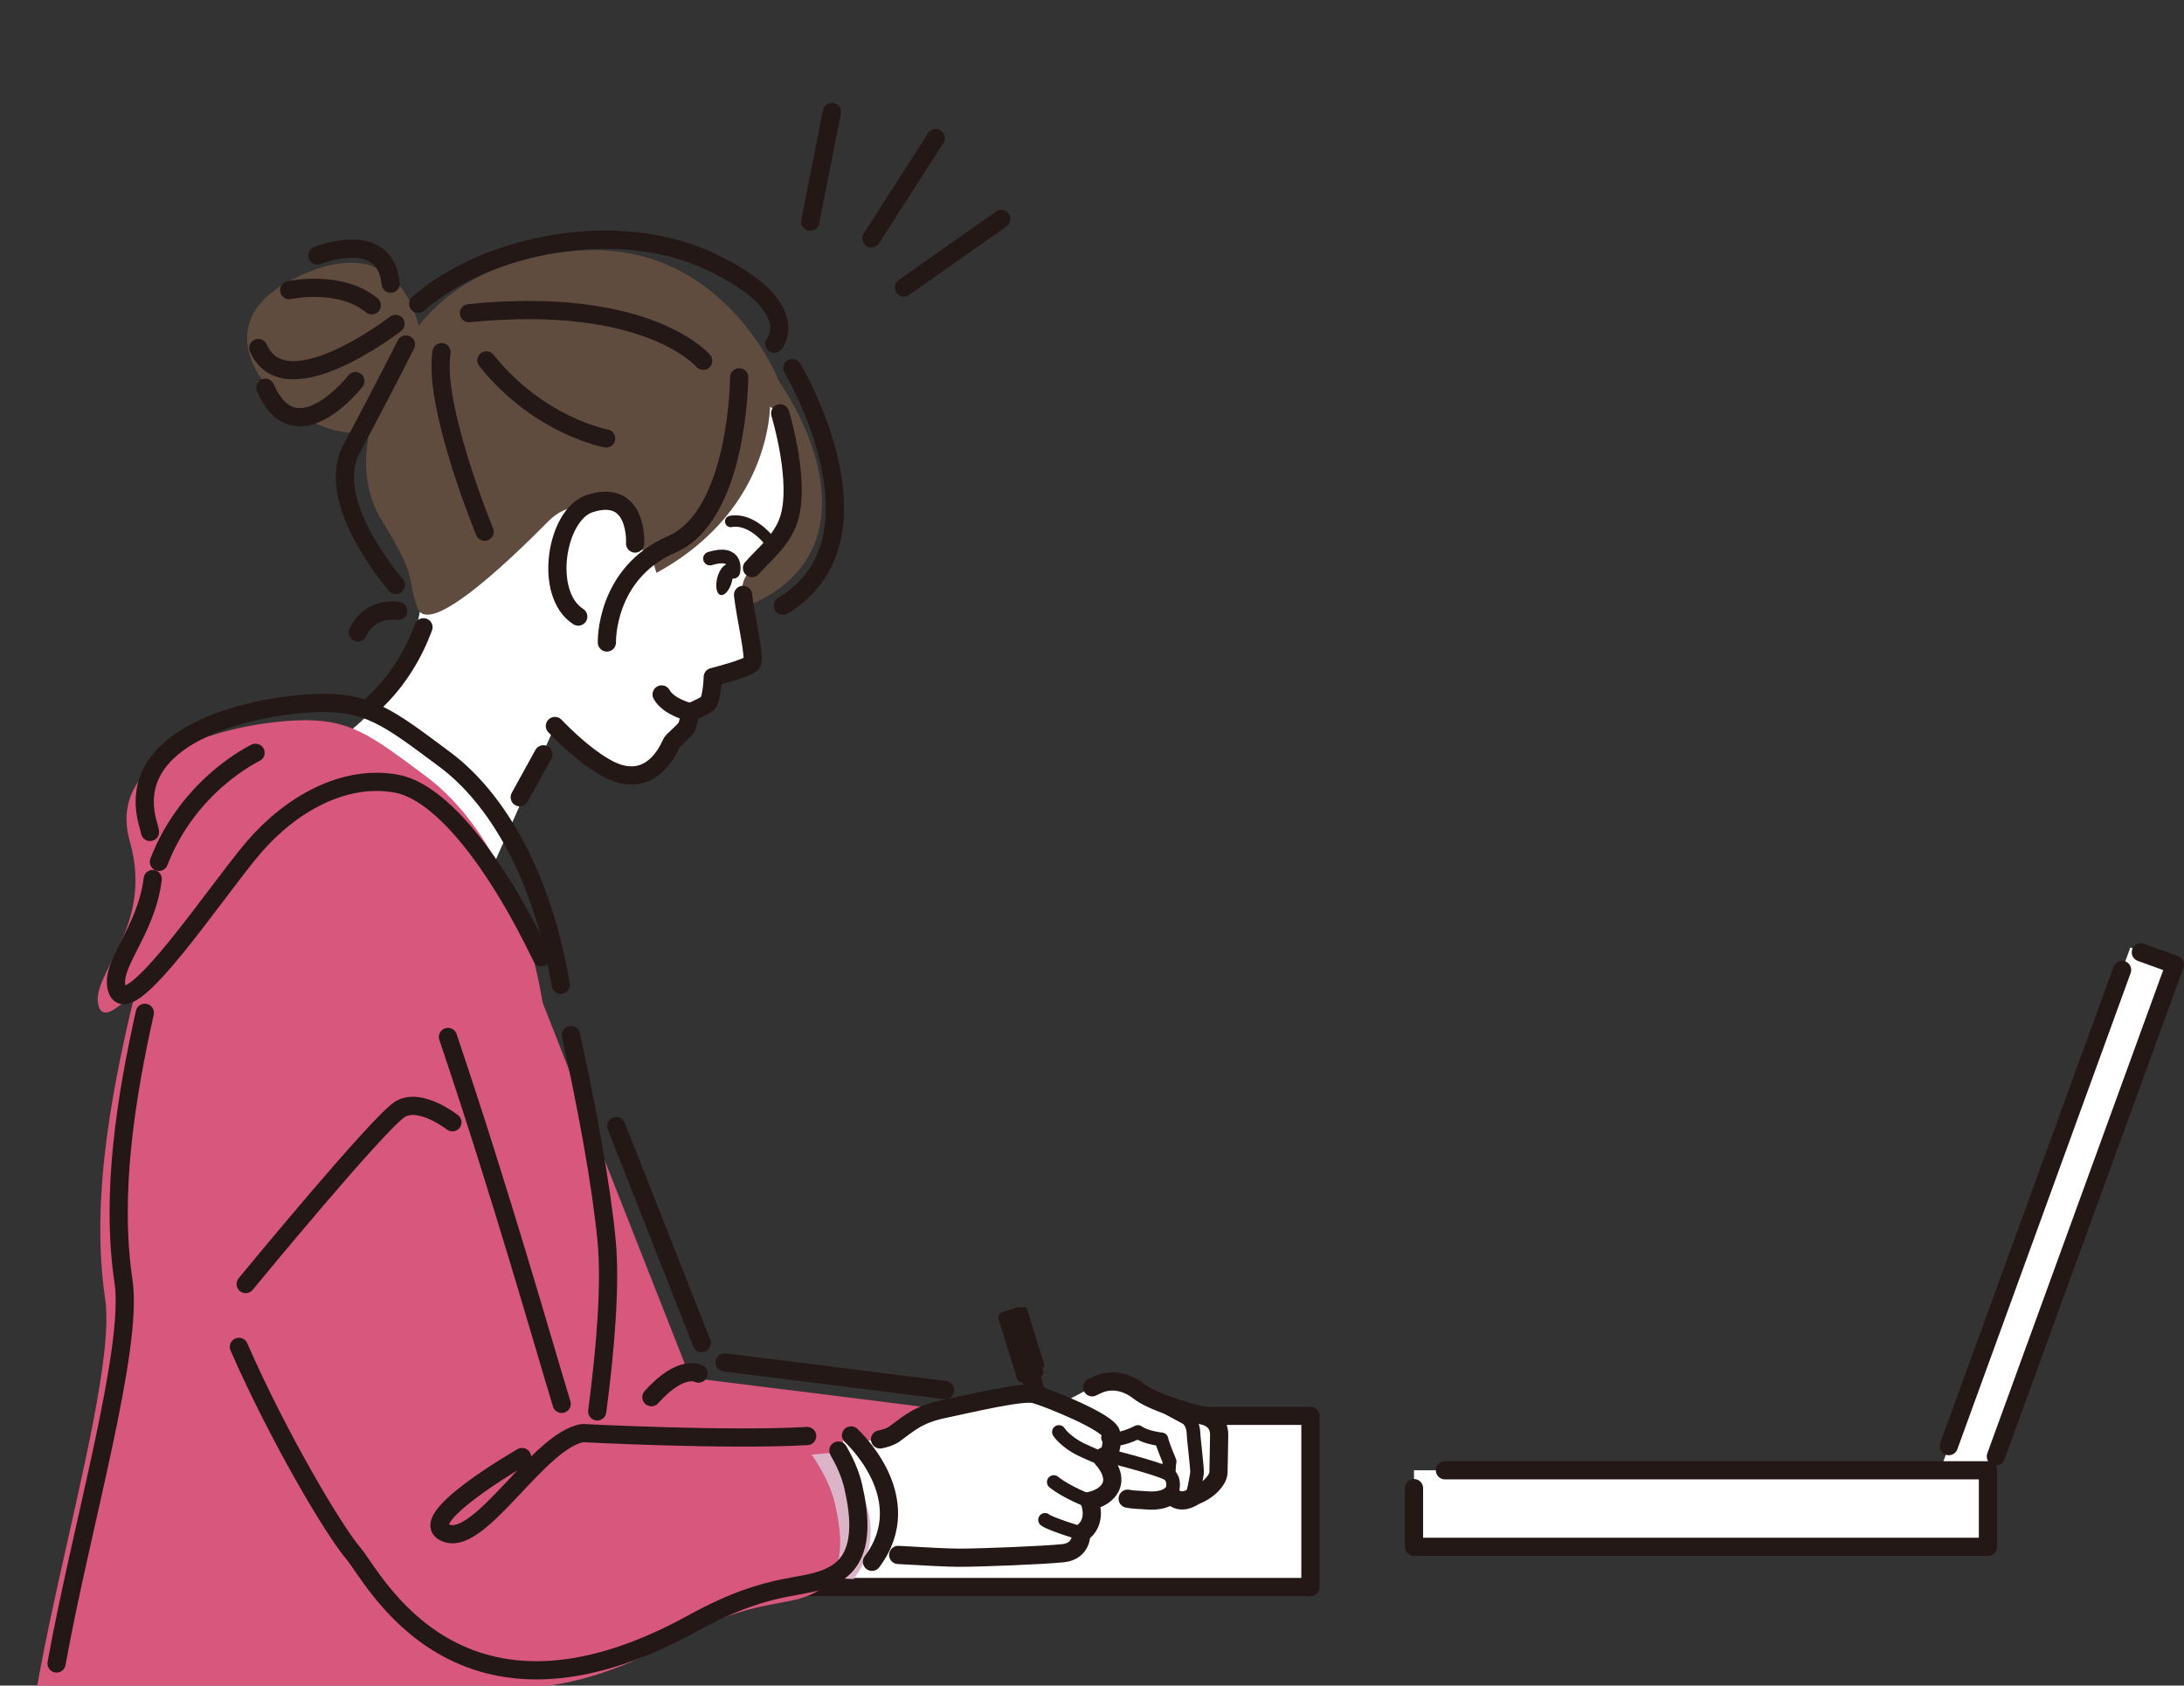
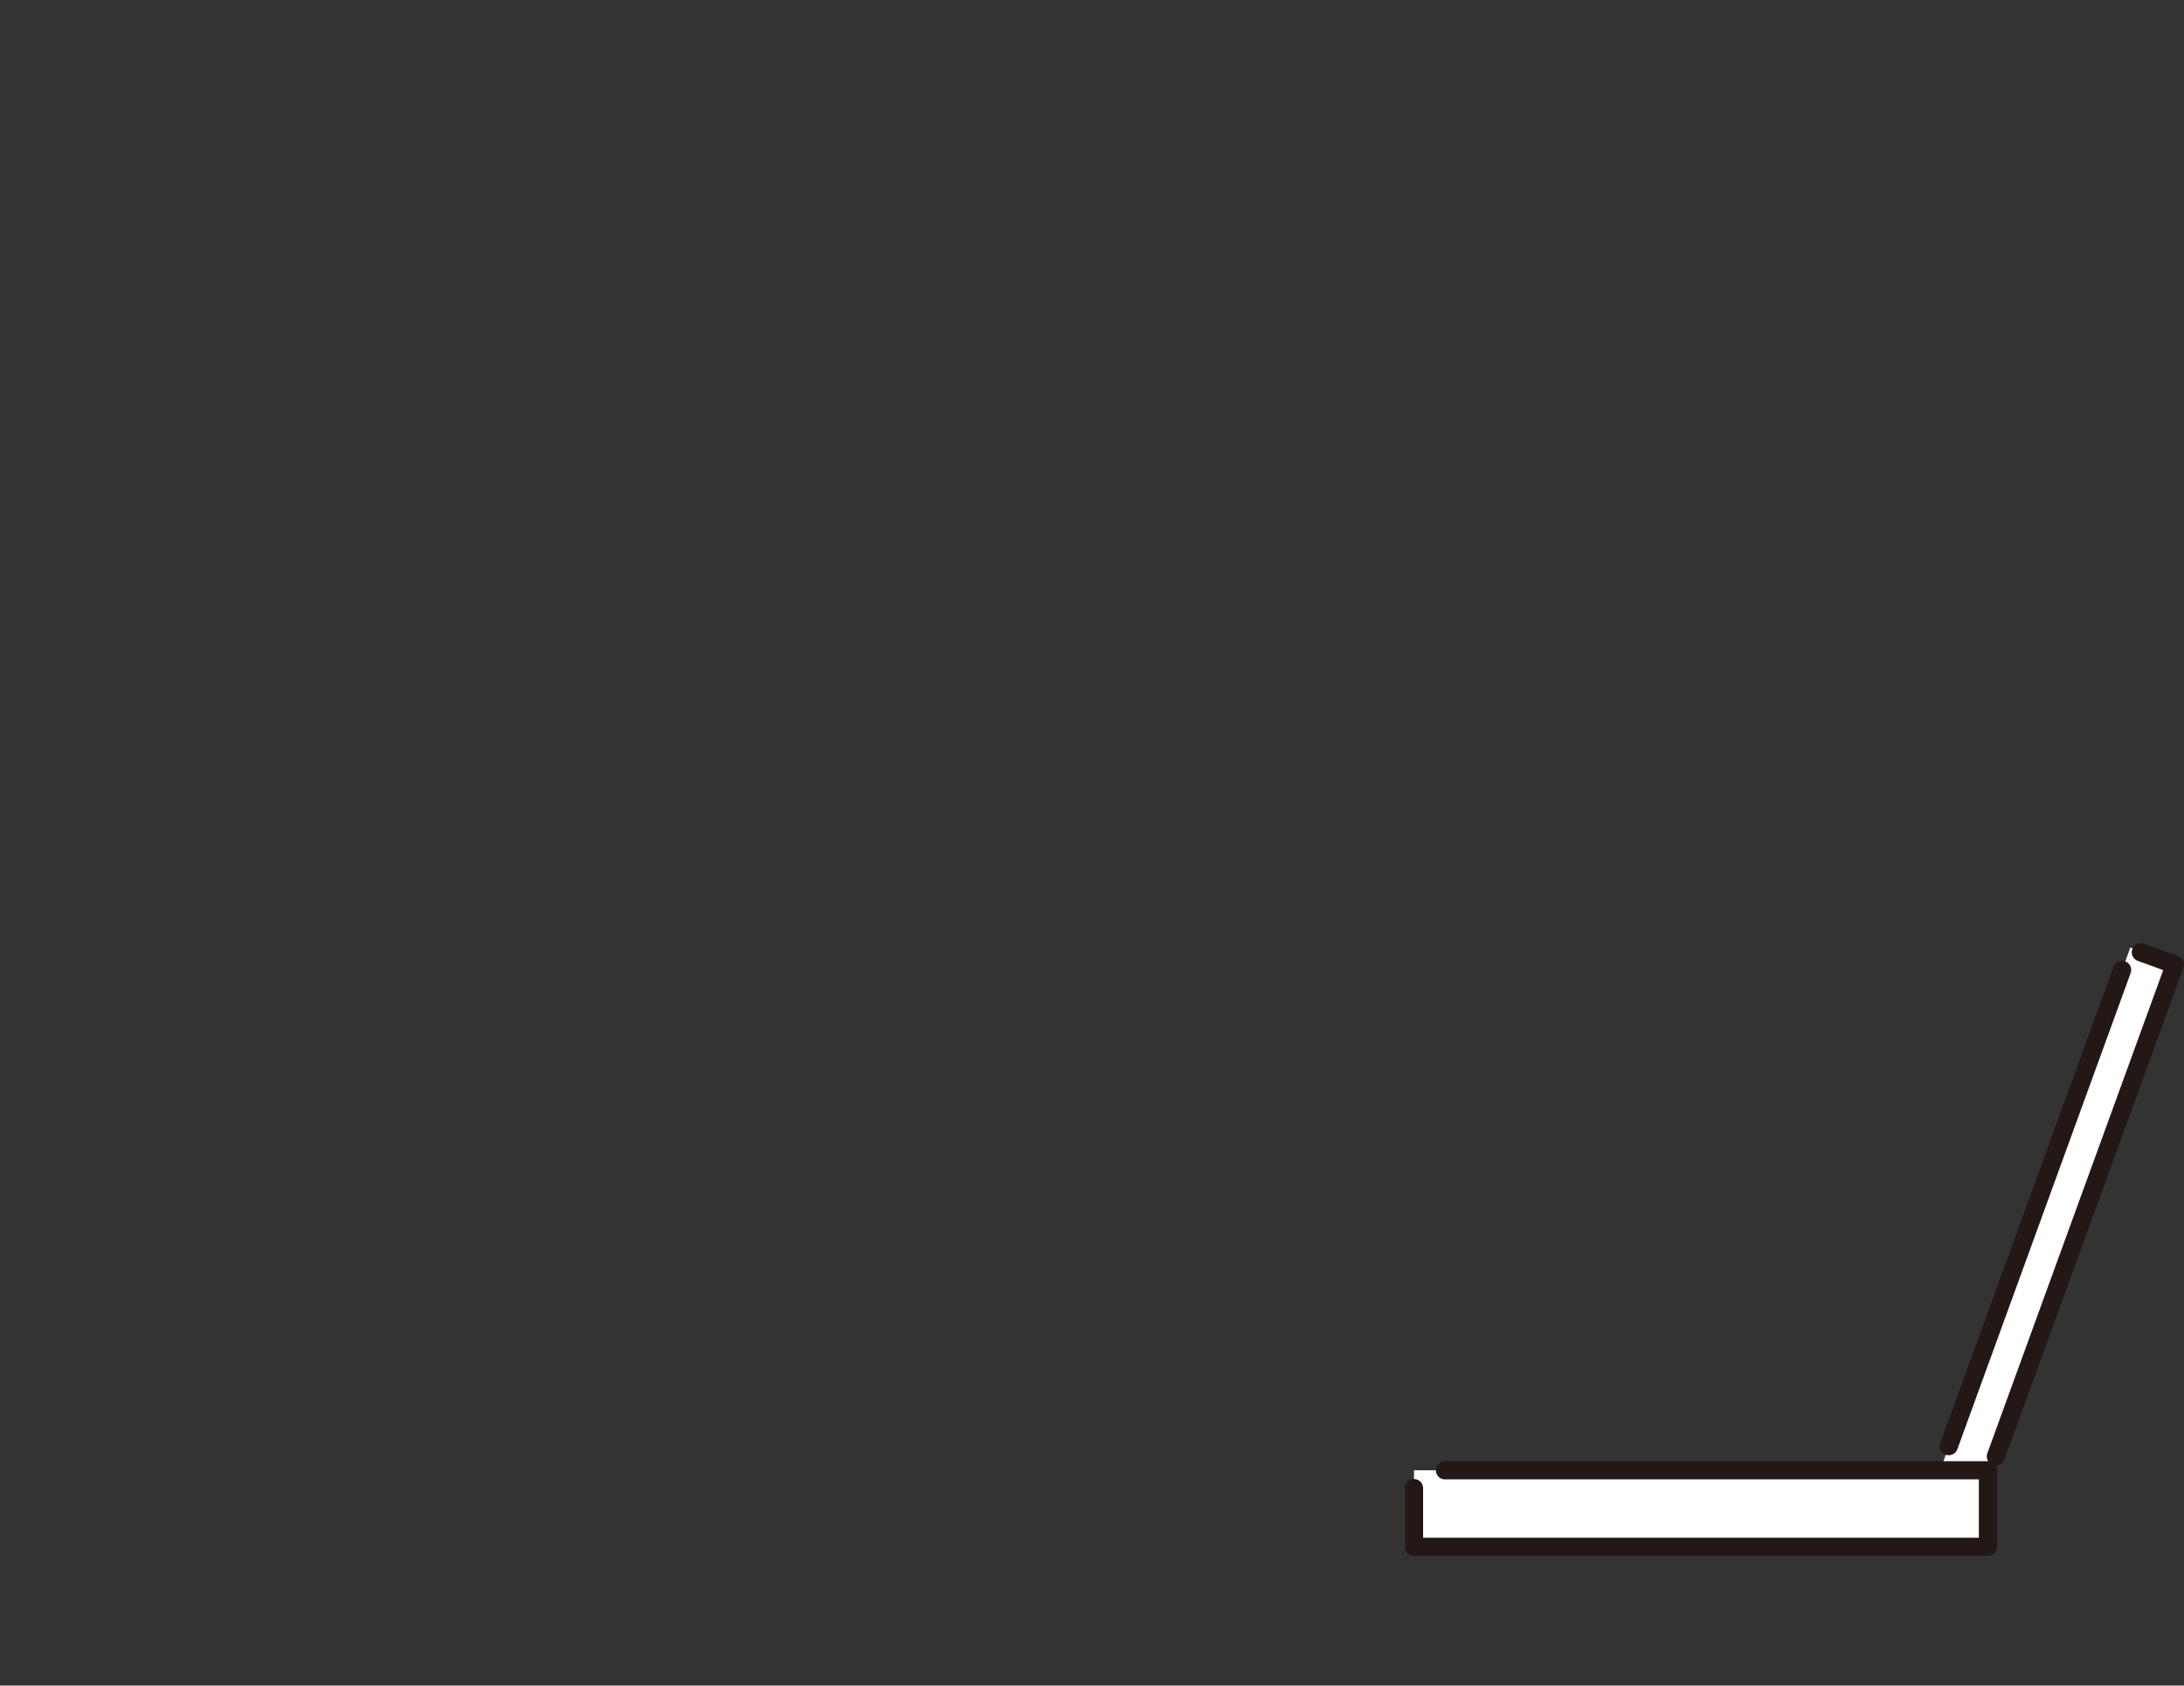
<svg xmlns="http://www.w3.org/2000/svg" xmlns:xlink="http://www.w3.org/1999/xlink" version="1.1" id="レイヤー_1" x="0px" y="0px" viewBox="0 0 289.99 223.82" style="enable-background:new 0 0 289.99 223.82;" xml:space="preserve">
  <rect x="0" y="0" width="289.99" height="223.82" fill="#333333" stroke="none" />
  <style type="text/css">
	.st0{clip-path:url(#SVGID_00000093164958865892768060000005494338074221491347_);}
	.st1{fill:#FFFFFF;stroke:#231815;stroke-width:2.417;stroke-linecap:round;stroke-linejoin:round;stroke-miterlimit:3.404;}
	.st2{fill:#604C3F;}
	.st3{fill:#FFFFFF;}
	.st4{fill:#D8577D;}
	.st5{fill:#231815;}
	.st6{fill:#DCB4C8;}
	.st7{fill:none;stroke:#231815;stroke-width:2.417;stroke-linecap:round;stroke-linejoin:round;stroke-miterlimit:3.404;}
	.st8{fill:none;stroke:#231815;stroke-width:1.515;stroke-linecap:round;stroke-linejoin:round;stroke-miterlimit:3.404;}
	.st9{fill:none;stroke:#231815;stroke-width:1.813;stroke-linecap:round;stroke-linejoin:round;stroke-miterlimit:3.404;}
	.st10{fill:none;stroke:#231815;stroke-width:0.604;stroke-linecap:round;stroke-linejoin:round;stroke-miterlimit:3.404;}
</style>
  <g>
    <g>
      <defs>
-         <rect id="SVGID_1_" width="181.47" height="223.82" />
-       </defs>
+         </defs>
      <clipPath id="SVGID_00000135685301599468497390000013486847089370855576_">
        <use xlink:href="#SVGID_1_" style="overflow:visible;" />
      </clipPath>
      <g style="clip-path:url(#SVGID_00000135685301599468497390000013486847089370855576_);">
        <polygon class="st1" points="114.51,188 174,188 174,210.73 107.01,210.73    " />
        <path class="st2" d="M95.43,43.68c3.9-2.25,27.92,29.34,1.44,37.66C96.86,81.34,91.53,45.94,95.43,43.68z" />
        <path class="st3" d="M39.03,101.28c19.64-7.67,17.2-28.19,17.2-28.19S81.57,55.83,87.76,54.6c6.19-1.23,10.71-3.52,15.82,0.29     c0,0,2.83,9.23,1.1,14.23c-1.41,4.1-6.14,6.28-6.09,8.88c0.04,2.6,1.82,9.45,1.23,10.1c-0.59,0.66-5.18,1.81-5.18,1.81     s-0.09,3.03-0.72,3.52c-0.63,0.49-2.29,1.15-2.29,1.15s-0.19,1.49-0.49,2.01c-0.3,0.51-1.74,1.67-1.95,2.02     c-0.2,0.34-2.21,5.81-7.34,4c-2.08-0.74-5.09-3.01-8.17-6.2l-9.07,20.5c0,0-31.11,6.03-25.59-15.62L39.03,101.28z" />
        <path class="st4" d="M67.69,118.79c3.56,9.71,9.08,34.3,10.43,48.2c1.29,13.32-4.03,40.55-5.86,49.67     c-1.91,9.54,9.46,42.05-11.34,43.21s-47.73-8.16-55.5-15.51c-7.75-7.35,10.63-57.89,8.54-71.91s1.34-29.76,4.29-41.95     c2.94-12.19,11.11-26.7,20.66-31.11C50.03,94.26,64.13,109.08,67.69,118.79L67.69,118.79z" />
        <path class="st4" d="M56.61,103.12c-7.47-5.56-10.21-7.81-17.46-7.45c-8.77,0.43-25.26,4.35-21.91,16.06     c3.35,11.71-5.73,17.92-4.06,22.08s13.11-13.17,18.05-18.94c4.94-5.78,12.03-9.77,18.96-8.51s15.55,13.43,22.3,29.76     C70.44,120.11,64.08,108.68,56.61,103.12L56.61,103.12z" />
        <path class="st2" d="M53.9,45.73C57.97,39,65.04,34.31,76.36,33.32c19.51-1.7,26.96,17.01,26.96,17.01s-2.26,7.63-7.8,13.76     c-5.56,6.13-9.54,9.35-10.25,8.93c-2.34-1.4-7.19-9.16-12.55-3.72c-5.94,6.03-15.87,15.23-17.28,11.43     c-1.57-4.25,0.3-3.42-4.72-11.57c-4.58-7.42-0.88-16.71,3.19-23.45L53.9,45.73z" />
        <path class="st3" d="M84.33,72.17c0,0,0.44-7.42-6.03-5.3c-4.46,1.46-6.19,12.02-1.52,15L84.33,72.17z" />
-         <path class="st2" d="M51.21,56.26l4.61-11.78c0,0-1.83-15.38-17.35-7.19C22.95,45.48,43.47,62.16,51.21,56.26L51.21,56.26z" />
        <path class="st2" d="M102.27,52.73c0,0,0.94,14.56-15.11,23.34c-3.13-10.65-5.8-16.64,2.71-23.9     C98.4,44.91,102.27,52.73,102.27,52.73z" />
        <path class="st5" d="M95.67,79c0.54,0.14,1.22-0.65,1.51-1.77c0.3-1.12,0.11-2.15-0.43-2.29c-0.54-0.14-1.22,0.65-1.51,1.77     C94.95,77.84,95.14,78.86,95.67,79L95.67,79z" />
        <path class="st3" d="M135.82,189.07c0,0,8.35-4.51,10.03-5.25c1.69-0.74,3.7-0.4,5.39,0.94c1.69,1.34,6.39,2.76,8.35,3.17     c1.96,0.41,2.29,1.69,2.29,2.62s-0.09,4.36-0.09,4.94c0,0.58-0.45,1.34-1.3,2.07c-0.85,0.71-1.88,1.08-1.88,1.08     s-1.93,1.44-3.1-0.18c0,0-0.81,0.94-3.18,0.77s-2.69,0.14-7.99-2.15L135.82,189.07L135.82,189.07z" />
        <path class="st4" d="M91.66,182.95c0,0,29.05,3.57,41.8,5.28l-11.4,9.79l-47.4-2.27c10.14-28.94-9.55-80.25-9.55-80.25     L91.66,182.95L91.66,182.95z" />
        <polygon class="st5" points="143.69,200.47 143.61,204.46 141.29,201.22 133,174.56 135.4,173.82    " />
        <path class="st5" d="M135.65,173.98l0.41-0.13l2.31,7.44l-0.35,0.11l0.2,0.66c0.08,0.24-0.08,0.5-0.35,0.59l-1.92,0.6     c-0.26,0.09-0.54-0.05-0.62-0.29l-2.45-7.87c-0.08-0.24,0.08-0.5,0.35-0.59l1.92-0.6C135.33,173.85,135.51,173.88,135.65,173.98     L135.65,173.98z" />
        <path class="st3" d="M111.92,191.13c0,0,4.85,0.71,6.83-0.71c1.97-1.44,3.14-2.6,6.55-3.32c3.41-0.71,10.5-2.43,12.12-1.97     c1.62,0.45,9.91,3.74,10.12,5.23s-0.07,2.96-1.14,3.36c0,0,1.82,1.88,1.14,3.57c-0.67,1.69-2.89,2.02-2.89,2.02     s1.21,2.76-1.08,4.31c0,0,0.14,2.36-2.43,2.62c-2.56,0.27-10.97,0.6-13.8,0.6c-2.83,0-14.2-0.74-14.2-0.74l-1.21-14.97V191.13z" />
        <path class="st6" d="M106.72,193.25l3.86-0.36c0,0,9.16,8.26,2.78,16.78l-4.4-0.18L106.72,193.25L106.72,193.25z" />
        <path class="st4" d="M57.05,139.99c9.25,27.45,15.74,51.97,16.41,52.51c0.67,0.54,20.91,1.34,34.06,0.31c0,0,2.56,3.32,3.36,6.91     c0.81,3.59,1.66,9.19-2.37,11.57c-4.03,2.38-7.95,0.51-18.94,6.56C58.39,235,47.2,211.73,44.51,208.6     c-2.69-3.13-10.14-15.81-15.22-27.45l27.74-41.17L57.05,139.99z" />
        <path class="st7" d="M49.65,93.37c3.31-3.11,5.34-6.74,6.58-10.08" />
        <line class="st7" x1="72.15" y1="100.16" x2="69.01" y2="105.86" />
        <path class="st7" d="M98.66,78.99c0.34,3.03,1.69,8.51,1.16,9.1c-0.59,0.66-5.18,1.81-5.18,1.81s-0.09,3.03-0.72,3.52     s-2.29,1.15-2.29,1.15s-0.19,1.49-0.49,2.01c-0.3,0.51-1.74,1.67-1.95,2.02c-0.2,0.34-2.21,5.81-7.34,4     c-2.08-0.74-5.09-3.01-8.17-6.2" />
        <path class="st7" d="M103.59,54.88c0,0,2.83,9.23,1.1,14.23c-0.94,2.73-3.34,4.6-4.84,6.32" />
        <path class="st8" d="M101.94,71.56c0,0-2.27-2.82-4.92-2.32" />
        <path class="st7" d="M91.63,94.57c0,0-2.86-0.67-3.78-2.36" />
        <path class="st7" d="M75.8,137.43c2.14,9.56,4.03,19.91,4.74,27.27c0.56,5.81-0.13,14.26-1.24,22.71" />
        <path class="st7" d="M7.51,220.88c3.23-17.97,10.23-41.78,8.89-50.72c-1.75-11.73,0.37-24.65,2.83-35.68" />
        <path class="st7" d="M20.28,116.72c-0.89,7.18-5.96,11.59-4.68,14.78c1.67,4.15,13.11-13.17,18.05-18.94     c4.94-5.78,12.03-9.77,18.96-8.51c5.94,1.08,13.13,10.2,19.32,23.06" />
        <path class="st7" d="M74.46,130.77c-2.43-14.41-8.43-24.76-15.43-29.95c-7.47-5.56-10.21-7.81-17.46-7.45     c-8.77,0.43-25.26,4.35-21.91,16.06c0.1,0.35,0.19,0.7,0.26,1.04" />
        <path class="st7" d="M84.33,72.17c0,0,0.44-7.42-6.03-5.3c-4.46,1.46-6.19,12.02-1.52,15" />
        <path class="st7" d="M33.93,99.96c0,0-8.83,4.12-12.83,14.48" />
        <path class="st7" d="M105.2,48.86c0,0,13.53,22.61-1.25,31.57" />
        <path class="st7" d="M52.57,77.68c0,0-9.67-11.02-5.91-18.04c3.76-7.02,7.24-13.9,7.24-13.9" />
        <path class="st7" d="M102.81,45.64c0,0,4.14-4.83-8.27-10.81c-12.42-5.99-29.96-2.44-39.02,5.51" />
        <path class="st7" d="M98.15,50.1c0,0-0.09,18.35-8.96,22.18c-8.87,3.84-8.61,13.03-8.61,13.03" />
        <path class="st7" d="M93.37,47.91c0,0-7.29-8.71-31.11-6.33" />
        <path class="st7" d="M64.35,70.6c0,0-6.88-16.66-5.72-23.84" />
        <path class="st7" d="M80.49,58.22c0,0-8.92-1.61-15.91-10.37" />
        <path class="st7" d="M52.52,43c0,0-14.65,11.37-18.22,3.21" />
        <path class="st7" d="M38.4,38.53c0,0,6.71-1.49,10.96,2.01" />
        <path class="st7" d="M47.19,50.6c0,0-7.9,10.18-11.96,0.89" />
        <path class="st7" d="M42.13,33.93c0,0,9.04-3.71,9.74,3.74" />
        <path class="st7" d="M52.87,81.11c0,0-3.75-0.66-5.35,2.86" />
        <path class="st9" d="M97.37,75.92c0,0,0.73-2.93-3.1-1.75" />
        <path class="st7" d="M145.02,184.21c0.35-0.17,0.63-0.31,0.83-0.39c1.69-0.74,3.7-0.4,5.39,0.94c1.69,1.34,6.39,2.76,8.35,3.17     s2.29,1.69,2.29,2.62s-0.09,4.36-0.09,4.94c0,0.58-0.45,1.34-1.3,2.07c-0.85,0.71-1.88,1.08-1.88,1.08s-1.93,1.44-3.1-0.18     c0,0-0.81,0.94-3.18,0.77c-1.07-0.09-1.73-0.06-2.6-0.23" />
        <path class="st9" d="M155.5,198.45c0,0,0.85-2.02-0.49-2.78s-8.57-2.56-8.57-2.56" />
        <path class="st9" d="M153.96,186.34c0,0,2.86,1.58,3.46,1.88c0.6,0.31,1.01,1.11,1.05,2.05c0.03,0.94,0.54,4.88,0.47,5.32     c-0.07,0.43-0.43,2.96-0.84,3.23" />
        <path class="st9" d="M155.2,195.7c0,0-0.03-1.01,0.1-1.65c0,0-0.94-2.19-1.08-2.93c0,0-2.05-0.2-3.13-0.98     c0,0-2.72,1.45-3.97,0.77" />
        <path class="st7" d="M96.21,180.91c5.09,0.63,18.36,2.27,29.27,3.67" />
        <line class="st7" x1="81.83" y1="149.53" x2="93.18" y2="178.34" />
        <path class="st10" d="M135.65,173.98l0.41-0.13l2.31,7.44l-0.35,0.11l0.2,0.66c0.08,0.24-0.08,0.5-0.35,0.59l-1.92,0.6     c-0.26,0.09-0.54-0.05-0.62-0.29l-2.45-7.87c-0.08-0.24,0.08-0.5,0.35-0.59l1.92-0.6C135.33,173.85,135.51,173.88,135.65,173.98     L135.65,173.98z" />
        <path class="st7" d="M116.85,191.13c0.73-0.14,1.4-0.36,1.9-0.71c1.97-1.44,3.14-2.6,6.55-3.32c3.41-0.71,10.5-2.43,12.12-1.97     c1.62,0.45,9.91,3.74,10.12,5.23s-0.07,2.96-1.14,3.36c0,0,1.82,1.88,1.14,3.57c-0.67,1.69-2.89,2.02-2.89,2.02     s1.21,2.76-1.08,4.31c0,0,0.14,2.36-2.43,2.62c-2.56,0.27-10.97,0.6-13.8,0.6c-1.4,0-4.9-0.18-8.08-0.37" />
        <path class="st9" d="M146.39,193.71c0,0-1.62-0.65-2.92-1.28s-2.47-1.66-2.87-2.29" />
        <path class="st9" d="M144.63,199.3c0,0-2.92-1.08-4.71-2.51" />
        <path class="st9" d="M143.56,203.61c0,0-4.17-1.26-4.8-1.8" />
        <path class="st7" d="M113,190.6c0,0,9.16,8.26,2.78,16.78" />
        <path class="st7" d="M111.32,192.61c0.74,1.28,1.58,3,1.98,4.8c0.81,3.59,1.66,9.19-2.37,11.57c-4.03,2.38-7.95,0.51-18.94,6.56     c-31.17,17.16-42.36-6.12-45.05-9.25c-2.69-3.13-10.14-15.81-15.22-27.45" />
        <path class="st7" d="M59.48,137.69c7.17,21.26,12.67,40.76,15.1,48.72" />
        <path class="st7" d="M60.07,149.02c0,0-4.18-3.28-6.86-1.79c-2.69,1.49-20.59,23.27-20.59,23.27" />
        <path class="st7" d="M69.32,193.47c0,0-14.92,8.55-9.95,10.14c4.56,1.46,12.24-12.43,18.01-13.32c0,0,19.05,1,29.79,0.39" />
        <path class="st7" d="M92.75,182.39c0,0-2.24-1.34-6.26,3.13" />
        <line class="st7" x1="124.25" y1="18.33" x2="115.7" y2="31.66" />
        <line class="st7" x1="132.96" y1="29.07" x2="120.02" y2="38.17" />
        <line class="st7" x1="110.46" y1="14.86" x2="107.58" y2="29.45" />
      </g>
    </g>
    <rect x="234.66" y="159.64" transform="matrix(0.342 -0.94 0.94 0.342 26.481 363.447)" class="st3" width="76.22" height="6.35" />
    <rect x="187.75" y="195.23" class="st3" width="76.22" height="10.16" />
    <line class="st7" x1="281.77" y1="128.79" x2="258.76" y2="192.02" />
    <polyline class="st7" points="265.01,193.39 288.78,128.09 284.26,126.45  " />
    <polyline class="st7" points="187.75,197.6 187.75,205.39 263.96,205.39 263.96,195.23 191.86,195.23  " />
  </g>
</svg>